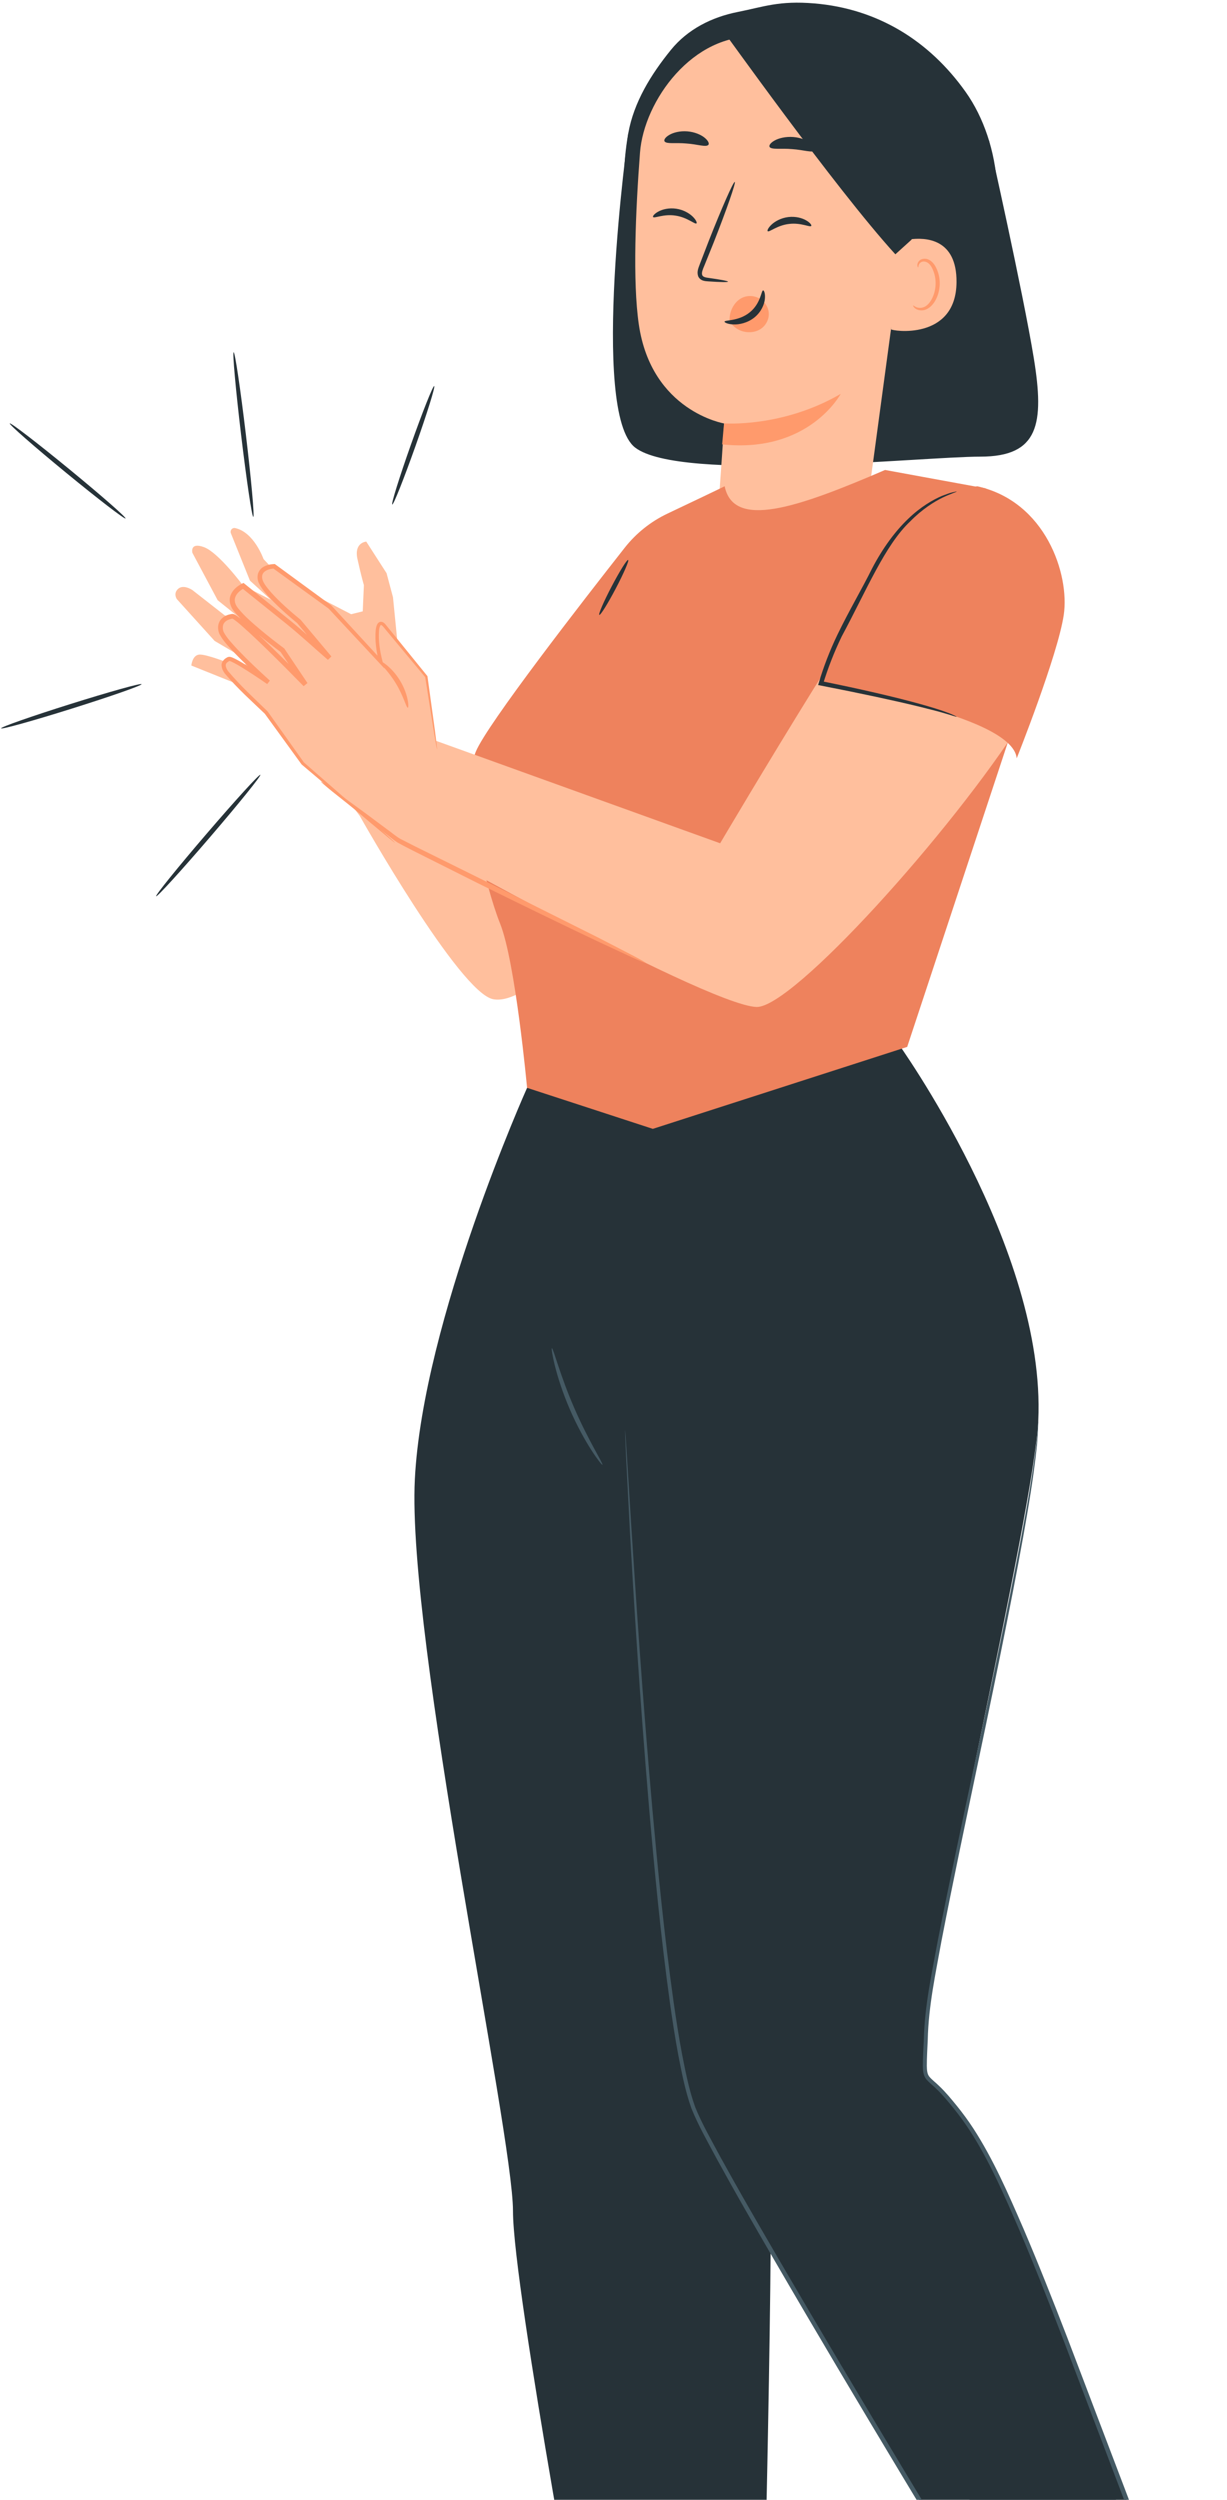
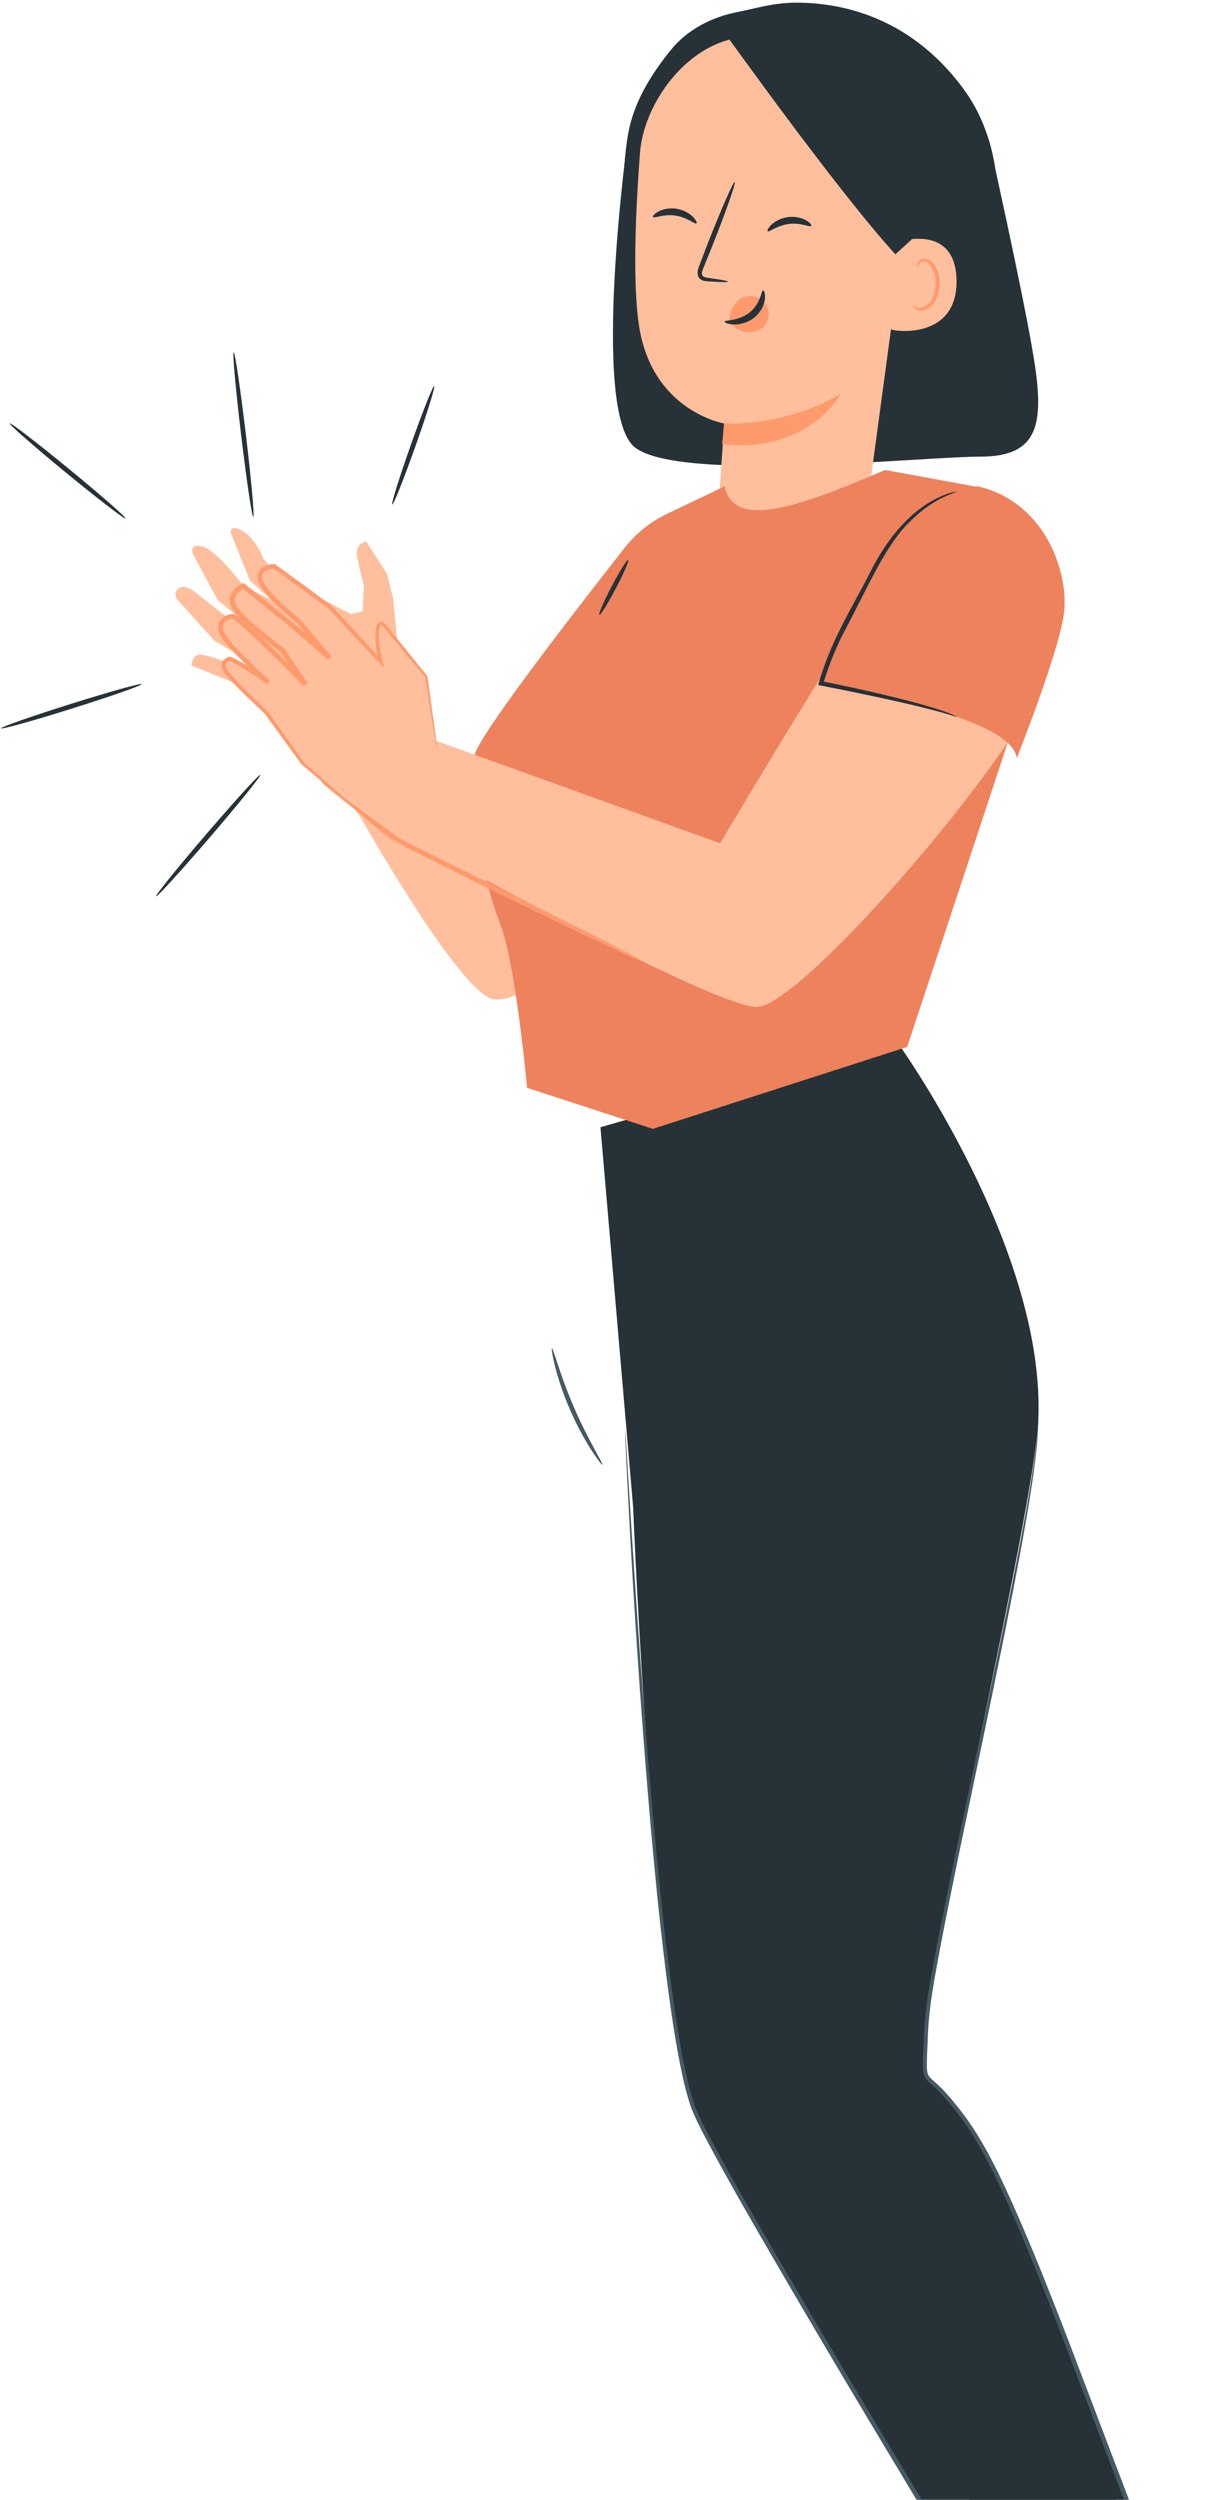
<svg xmlns="http://www.w3.org/2000/svg" width="162" height="330" viewBox="0 0 162 330" fill="none">
  <path d="M77.253 123.496C77.253 123.496 69.595 132.696 65.138 131.913C60.68 131.13 47.49 107.696 47.49 107.696L37.198 93.948L52.122 92.815L77.253 123.496Z" fill="#FFBF9D" />
  <path d="M125.909 330.884L135.865 351.962C135.865 351.962 115.256 369.414 116.581 373.906L161.638 357.842L160.429 354.561L154.499 344.008L143.863 323.193L125.909 330.884Z" fill="#455A64" />
  <path d="M130.565 18.514C130.565 18.514 135.075 38.576 136.491 47.273C137.907 55.969 137.15 60.282 129.433 60.282C121.716 60.282 89.913 63.681 83.872 59.096C77.83 54.51 82.952 17.59 82.952 17.59L130.565 18.514Z" fill="#263238" />
  <path d="M127.487 12.127C122.659 5.337 115.838 1.154 107.533 0.452C102.847 0.057 100.84 0.9 97.399 1.581C93.959 2.263 90.787 3.867 88.577 6.59C85.953 9.824 83.683 13.49 82.951 17.588C82.198 21.799 82.241 25.97 82.815 29.445C83.513 33.665 85.932 40.208 88.205 43.832L95.346 45.195C101.314 45.805 107.366 46.411 113.287 45.443C119.208 44.474 125.084 41.725 128.551 36.832C133.372 30.032 132.317 18.917 127.487 12.127Z" fill="#263238" />
  <path d="M117.854 11.402L103.803 4.685L100.002 4.867C91.512 4.321 85.022 13.281 84.499 20.149C83.919 27.778 83.512 37.116 84.343 42.826C86.015 54.306 95.613 55.903 95.613 55.903C95.613 55.903 95.005 65.202 94.675 68.998L114.6 65.966L121.409 15.537C121.477 13.444 119.933 11.649 117.854 11.402Z" fill="#FFBF9D" />
  <path d="M101.503 41.329C101.465 40.727 101.169 40.177 100.771 39.787C99.974 39.005 98.743 38.851 97.794 39.414C96.847 39.977 96.241 41.222 96.331 42.424C96.792 43.157 97.537 43.681 98.393 43.813C98.526 43.834 98.66 43.847 98.795 43.854C99.449 43.881 100.127 43.706 100.659 43.259C101.191 42.813 101.55 42.072 101.503 41.329Z" fill="#FF9A6C" />
  <path d="M86.226 28.649C86.378 28.867 87.603 28.22 89.165 28.461C90.731 28.679 91.757 29.659 91.956 29.492C92.051 29.42 91.92 29.051 91.476 28.611C91.039 28.174 90.254 27.695 89.278 27.551C88.303 27.408 87.428 27.642 86.902 27.938C86.366 28.233 86.151 28.551 86.226 28.649Z" fill="#263238" />
  <path d="M96.116 37.182C96.125 37.093 95.144 36.91 93.553 36.686C93.149 36.639 92.768 36.553 92.704 36.277C92.612 35.984 92.787 35.551 92.989 35.084C93.382 34.112 93.792 33.093 94.223 32.025C95.938 27.669 97.186 24.085 97.011 24.018C96.834 23.95 95.301 27.426 93.585 31.781C93.173 32.856 92.777 33.879 92.401 34.859C92.241 35.316 91.973 35.833 92.171 36.441C92.275 36.745 92.569 36.967 92.827 37.041C93.085 37.123 93.311 37.13 93.512 37.145C95.114 37.253 96.11 37.272 96.116 37.182Z" fill="#263238" />
  <path d="M95.595 55.89C95.595 55.89 103.3 56.487 110.999 51.995C110.999 51.995 106.807 59.884 95.347 58.663L95.595 55.89Z" fill="#FF9A6C" />
  <path d="M100.757 38.335C100.501 38.317 100.474 40.033 98.989 41.233C97.506 42.436 95.679 42.22 95.662 42.46C95.637 42.567 96.065 42.799 96.837 42.83C97.594 42.865 98.705 42.636 99.612 41.903C100.519 41.167 100.917 40.176 100.985 39.473C101.061 38.756 100.875 38.328 100.757 38.335Z" fill="#263238" />
-   <path d="M87.739 18.66C87.999 19.049 89.214 18.807 90.629 18.943C92.046 19.034 93.211 19.467 93.526 19.123C93.666 18.955 93.517 18.577 93.031 18.181C92.553 17.788 91.722 17.419 90.749 17.341C89.776 17.263 88.901 17.495 88.369 17.808C87.829 18.122 87.625 18.472 87.739 18.66Z" fill="#263238" />
  <path d="M107.109 29.829C106.952 30.042 105.744 29.363 104.175 29.564C102.604 29.742 101.554 30.694 101.36 30.524C101.266 30.449 101.407 30.083 101.862 29.655C102.31 29.229 103.107 28.771 104.086 28.652C105.064 28.535 105.932 28.792 106.45 29.099C106.981 29.41 107.188 29.733 107.109 29.829Z" fill="#263238" />
-   <path d="M107.592 19.868C107.263 20.211 106.061 19.777 104.597 19.686C103.135 19.548 101.877 19.791 101.611 19.402C101.495 19.213 101.708 18.864 102.268 18.552C102.819 18.24 103.727 18.009 104.733 18.087C105.739 18.167 106.596 18.535 107.086 18.929C107.588 19.321 107.738 19.699 107.592 19.868Z" fill="#263238" />
  <path d="M118.145 34.584C118.158 33.73 119.17 31.733 120.015 31.612C122.271 31.291 126.327 31.523 126.29 37.238C126.24 45.049 117.651 43.688 117.638 43.464C117.629 43.288 118.099 37.53 118.145 34.584Z" fill="#FFBF9D" />
  <path d="M120.566 40.324C120.6 40.299 120.702 40.42 120.93 40.527C121.154 40.63 121.54 40.705 121.948 40.555C122.775 40.257 123.479 38.951 123.526 37.543C123.551 36.832 123.407 36.154 123.158 35.592C122.922 35.019 122.555 34.618 122.14 34.541C121.728 34.443 121.431 34.69 121.335 34.909C121.228 35.128 121.277 35.283 121.236 35.297C121.214 35.316 121.069 35.166 121.134 34.843C121.168 34.688 121.26 34.504 121.445 34.355C121.633 34.205 121.91 34.129 122.199 34.161C122.802 34.207 123.34 34.765 123.614 35.382C123.92 36.002 124.1 36.763 124.071 37.562C124.011 39.135 123.196 40.603 122.064 40.922C121.514 41.063 121.056 40.894 120.82 40.708C120.579 40.514 120.538 40.339 120.566 40.324Z" fill="#FF9A6C" />
  <path d="M120.331 31.655L118.214 33.572C110.229 24.822 94.928 3.235 95.777 4.516C95.777 4.516 101.791 2.508 108.067 4.02C114.343 5.532 126.172 9.526 125.479 16.999C124.786 24.471 120.331 31.655 120.331 31.655Z" fill="#263238" />
-   <path d="M69.591 143.604C69.591 143.604 55.833 174.262 54.772 195.279C53.711 216.296 67.729 281.556 67.729 291.88C67.729 302.204 78.243 358.195 78.243 358.195L100.598 356.5C100.598 356.5 102.082 299.928 101.712 284.811C101.343 269.694 99.455 179.793 99.455 179.793L92.637 143.263L69.591 143.604Z" fill="#263238" />
  <path d="M118.443 137.548C118.443 137.548 138.143 164.834 137.082 187.536C136.532 199.322 122.694 257.959 122.326 267.176C121.957 276.393 121.589 272.707 125.278 277.131C128.966 281.555 131.67 285.34 140.984 309.581L152.266 339.288L133.113 349.398C133.113 349.398 97.459 291.026 91.926 279.227C86.392 267.429 83.586 198.874 83.586 198.874L79.279 148.806L118.443 137.548Z" fill="#263238" />
  <path d="M82.533 188.774C82.533 188.774 82.569 189.073 82.608 189.657C82.646 190.259 82.702 191.123 82.774 192.25C82.918 194.55 83.128 197.909 83.399 202.234C83.964 210.905 84.776 223.464 86.147 238.978C86.851 246.731 87.664 255.23 88.938 264.303C89.265 266.57 89.616 268.874 90.056 271.197C90.512 273.512 90.969 275.888 91.784 278.156C92.684 280.379 93.939 282.55 95.119 284.758C96.334 286.958 97.578 289.183 98.865 291.42C109.164 309.322 120.934 328.793 133.369 349.24L132.967 349.13C134.276 348.439 135.691 347.692 137.111 346.942C142.252 344.228 147.336 341.545 152.12 339.02L151.979 339.394C147.985 328.871 144.101 318.639 140.361 308.789C138.469 303.875 136.577 299.069 134.602 294.426C132.602 289.803 130.631 285.253 128.031 281.242C127.379 280.241 126.681 279.284 125.938 278.365C125.194 277.443 124.456 276.537 123.622 275.745C123.212 275.332 122.756 275.012 122.328 274.521C121.864 273.99 121.856 273.279 121.841 272.717C121.843 271.542 121.924 270.406 121.972 269.27C122.08 264.7 123.061 260.349 123.818 256.177C125.46 247.823 127.135 240.1 128.63 233.057C131.645 218.978 134.005 207.636 135.404 199.778C136.114 195.85 136.554 192.79 136.805 190.712C136.934 189.674 136.948 188.876 137.003 188.343C137.044 187.809 137.08 187.536 137.08 187.536C137.08 187.536 137.084 188.633 136.921 190.725C136.706 192.811 136.301 195.88 135.625 199.817C134.293 207.694 131.995 219.053 129.032 233.144C127.563 240.191 125.912 247.92 124.295 256.27C123.548 260.457 122.587 264.758 122.49 269.296C122.444 270.43 122.365 271.579 122.367 272.712C122.381 273.276 122.403 273.827 122.739 274.191C123.073 274.579 123.573 274.948 123.99 275.363C124.856 276.183 125.612 277.11 126.36 278.031C127.111 278.957 127.825 279.931 128.488 280.945C131.134 285.015 133.114 289.573 135.127 294.206C137.113 298.858 139.013 303.665 140.911 308.582C144.657 318.431 148.548 328.662 152.55 339.182L152.646 339.432L152.408 339.556C147.624 342.082 142.54 344.766 137.4 347.48C135.981 348.229 134.567 348.977 133.257 349.667L133.004 349.8L132.856 349.555C120.42 329.102 108.666 309.623 98.388 291.694C97.103 289.452 95.861 287.224 94.648 285.018C93.464 282.792 92.224 280.65 91.293 278.339C90.458 275.999 90.01 273.622 89.555 271.29C89.117 268.954 88.77 266.644 88.448 264.371C87.193 255.277 86.404 246.772 85.728 239.012C84.41 223.487 83.662 210.922 83.17 202.246C82.948 197.918 82.775 194.556 82.658 192.256C82.612 191.126 82.576 190.262 82.552 189.658C82.528 189.075 82.533 188.774 82.533 188.774Z" fill="#455A64" />
  <path d="M79.537 193.366C79.473 193.409 78.874 192.671 78.046 191.38C77.219 190.09 76.182 188.233 75.25 186.085C74.318 183.934 73.671 181.91 73.295 180.423C72.918 178.937 72.788 177.996 72.864 177.979C73.045 177.935 73.954 181.599 75.809 185.843C77.638 190.095 79.693 193.264 79.537 193.366Z" fill="#455A64" />
  <path d="M94.496 64.205H94.501C94.538 64.183 94.539 64.183 94.496 64.205Z" fill="#455A64" />
  <path d="M130.186 64.482L116.853 62.04C105.176 67.081 96.846 69.888 95.676 64.189C95.329 64.378 91.201 66.342 88.131 67.798C85.922 68.846 83.99 70.388 82.479 72.309C77.137 79.103 64.285 95.634 62.813 99.244C60.95 103.816 63.998 116.852 66.031 121.932C68.064 127.011 69.589 143.604 69.589 143.604L86.191 149.022L119.776 138.202L133.863 95.587L130.186 64.482Z" fill="#EE825D" />
  <path d="M79.126 81.175C78.977 81.097 79.709 79.409 80.761 77.406C81.813 75.401 82.786 73.841 82.935 73.919C83.085 73.998 82.352 75.684 81.3 77.689C80.247 79.692 79.274 81.254 79.126 81.175Z" fill="#263238" />
  <path d="M23.357 79.099C23.357 79.099 22.923 78.515 23.346 77.923C24.044 76.946 25.415 77.905 25.415 77.905L29.665 81.23L33.446 83.019L28.737 79.234L25.4 72.977C25.4 72.977 25.023 71.522 26.943 72.234C28.864 72.947 32.093 77.3 32.093 77.3L35.755 79.172L32.998 76.645L30.482 70.397C30.332 70.027 30.654 69.626 31.045 69.711C33.56 70.253 34.795 73.805 34.795 73.805L37.187 76.335L46.36 81.082L47.892 80.704L48.044 77.241C48.044 77.241 47.668 75.968 47.193 73.786C46.717 71.603 48.357 71.497 48.357 71.497L51.038 75.665L51.886 78.846L52.475 84.788L53.599 90.402L43.289 96.416L35.534 91.988L25.262 87.858C25.262 87.858 25.375 86.515 26.286 86.415C27.196 86.316 30.378 87.596 30.378 87.596L33.709 87.768L28.338 84.611L23.357 79.099Z" fill="#FFBF9D" />
  <path d="M138.005 75.082C139.886 81.876 138.763 89.149 134.981 95.099C125.618 109.828 104.622 133.089 99.881 132.931C92.984 132.7 47.541 107.131 52.651 109.57L57.581 97.8L95.08 111.323C95.08 111.323 118.945 70.862 122.528 69.032C126.111 67.201 132.488 65.395 135.443 68.966C136.422 70.146 137.286 72.483 138.005 75.082Z" fill="#FFBF9D" />
  <path d="M57.701 98.912L56.283 89.324L50.676 82.5C50.676 82.5 49.891 81.621 49.797 83.506C49.703 85.391 50.275 87.383 50.275 87.383L43.555 80.124L36.186 74.756C36.186 74.756 34.078 74.774 34.316 76.436C34.553 78.097 39.468 82.045 39.468 82.045L43.504 86.864L38.92 82.825L32.104 77.342C32.104 77.342 30.116 78.246 30.796 79.903C31.476 81.56 37.281 85.832 37.281 85.832L40.317 90.351C40.317 90.351 31.423 81.228 30.673 81.344C29.922 81.462 28.816 81.915 29.162 83.353C29.508 84.792 35.433 90.06 35.433 90.06C35.433 90.06 30.633 86.731 30.192 86.979C29.75 87.228 29.199 87.565 29.762 88.558C30.325 89.551 35.136 94.055 35.136 94.055L39.964 100.775L52.142 111.248L57.701 98.912Z" fill="#FFBF9D" />
-   <path d="M50.052 87.243C50.135 87.093 51.683 87.984 52.795 89.817C53.923 91.641 54.014 93.422 53.843 93.429C53.65 93.464 53.28 91.854 52.23 90.164C51.2 88.46 49.933 87.398 50.052 87.243Z" fill="#FF9A6C" />
  <path d="M52.143 111.251C52.136 111.258 52.061 111.205 51.916 111.093C51.75 110.959 51.542 110.792 51.284 110.585C50.701 110.1 49.894 109.429 48.863 108.571C46.729 106.765 43.673 104.178 39.836 100.929L39.819 100.914L39.804 100.893C38.357 98.899 36.717 96.641 34.943 94.196L34.973 94.232C33.27 92.599 31.422 90.962 29.674 88.903C29.46 88.599 29.285 88.285 29.256 87.846C29.218 87.372 29.622 86.978 29.923 86.825C29.997 86.788 30.045 86.715 30.306 86.706C30.474 86.72 30.524 86.76 30.639 86.787C30.806 86.859 30.975 86.93 31.127 87.012C31.442 87.171 31.74 87.345 32.04 87.522C33.234 88.235 34.407 89.013 35.599 89.826L35.243 90.279C33.802 88.985 32.351 87.635 30.935 86.161C30.242 85.395 29.511 84.705 28.962 83.671C28.733 83.113 28.701 82.447 29.084 81.878C29.494 81.335 30.056 81.12 30.694 81.038C31.054 81.09 31.073 81.186 31.228 81.26C31.347 81.342 31.461 81.423 31.569 81.508C31.787 81.675 31.996 81.85 32.201 82.026C32.613 82.379 33.015 82.741 33.414 83.109C34.212 83.846 35.002 84.602 35.793 85.372C37.374 86.911 38.958 88.497 40.554 90.124L40.048 90.535C39.089 89.108 38.056 87.571 37.01 86.018L37.089 86.1C36.046 85.323 34.994 84.504 33.947 83.63C32.909 82.745 31.848 81.86 30.931 80.731C30.484 80.212 30.139 79.355 30.442 78.588C30.735 77.837 31.324 77.373 31.969 77.041L32.148 76.949L32.315 77.084C34.304 78.685 36.266 80.265 38.198 81.821C40.128 83.38 41.908 85.055 43.72 86.622L43.259 87.071C41.89 85.433 40.547 83.824 39.229 82.246L39.274 82.29C37.845 81.107 36.49 79.908 35.293 78.563C34.999 78.22 34.709 77.879 34.462 77.484C34.33 77.3 34.228 77.076 34.127 76.856C34.037 76.603 33.988 76.351 34.005 76.095C34.013 75.562 34.375 75.04 34.819 74.814C35.263 74.575 35.708 74.48 36.188 74.46L36.282 74.456L36.364 74.516C38.935 76.399 41.388 78.194 43.72 79.903L43.742 79.918L43.759 79.938C46.164 82.554 48.394 84.979 50.453 87.219L50.048 87.447C49.679 85.984 49.48 84.561 49.606 83.163C49.629 82.986 49.658 82.808 49.716 82.627C49.782 82.458 49.853 82.224 50.141 82.106C50.455 82.024 50.659 82.193 50.798 82.317C50.935 82.469 51.013 82.576 51.121 82.706C51.526 83.205 51.922 83.691 52.307 84.165C53.84 86.055 55.208 87.745 56.408 89.225L56.437 89.26L56.442 89.302C56.867 92.387 57.196 94.778 57.424 96.443C57.522 97.223 57.598 97.832 57.655 98.285C57.703 98.699 57.72 98.911 57.706 98.914C57.692 98.916 57.648 98.708 57.573 98.298C57.496 97.848 57.393 97.243 57.261 96.469C56.998 94.809 56.619 92.426 56.132 89.351L56.166 89.427C54.949 87.964 53.558 86.295 52.002 84.426C51.612 83.958 51.212 83.476 50.802 82.982C50.612 82.728 50.358 82.454 50.28 82.517C50.187 82.538 50.064 82.918 50.046 83.215C49.937 84.511 50.143 85.929 50.51 87.32L50.753 88.243L50.105 87.548C48.028 85.321 45.783 82.912 43.36 80.312L43.399 80.348C41.058 78.652 38.597 76.869 36.017 74.999L36.194 75.056C35.453 75.081 34.596 75.425 34.608 76.129C34.571 76.805 35.227 77.522 35.755 78.163C36.909 79.454 38.267 80.649 39.669 81.802L39.694 81.823L39.714 81.846C41.036 83.419 42.384 85.026 43.755 86.66L43.294 87.109C41.484 85.55 39.706 83.882 37.778 82.328C35.848 80.776 33.887 79.2 31.901 77.604L32.247 77.647C31.747 77.897 31.244 78.324 31.07 78.815C30.882 79.314 31.068 79.854 31.46 80.328C32.292 81.355 33.355 82.257 34.376 83.122C35.408 83.984 36.456 84.802 37.483 85.568L37.53 85.603L37.562 85.65C38.605 87.205 39.637 88.743 40.594 90.171L40.089 90.583C38.501 88.958 36.92 87.37 35.349 85.832C34.563 85.064 33.777 84.308 32.989 83.577L31.797 82.506C31.596 82.333 31.394 82.164 31.191 82.007C31.09 81.926 30.987 81.854 30.887 81.784L30.743 81.695L30.686 81.668C30.644 81.626 30.704 81.745 30.709 81.539C30.708 81.504 30.703 81.47 30.694 81.435C30.762 81.88 30.709 81.559 30.724 81.659L30.718 81.66L30.708 81.661L30.663 81.669L30.576 81.686L30.404 81.729C30.29 81.759 30.184 81.802 30.082 81.85C29.877 81.945 29.71 82.077 29.596 82.239C29.365 82.541 29.369 83.057 29.534 83.438C29.955 84.243 30.711 85.023 31.377 85.749C32.767 87.206 34.211 88.562 35.633 89.851L35.277 90.304C34.101 89.492 32.93 88.709 31.762 88.002C31.47 87.828 31.177 87.655 30.884 87.506C30.595 87.37 30.248 87.165 30.212 87.294C29.938 87.456 29.791 87.614 29.803 87.84C29.807 88.066 29.945 88.373 30.113 88.595C31.755 90.552 33.638 92.264 35.307 93.886L35.327 93.904L35.339 93.921C37.089 96.383 38.708 98.657 40.136 100.664L40.104 100.629C43.89 103.937 46.906 106.572 49.011 108.411C50.013 109.303 50.798 110.001 51.364 110.503C51.607 110.727 51.803 110.908 51.961 111.053C52.085 111.176 52.15 111.243 52.143 111.251Z" fill="#FF9A6C" />
  <path d="M129.002 64.189C129.002 64.189 119.835 66.575 114.901 75.056C109.968 83.536 108.389 90.437 108.389 90.437C108.389 90.437 133.647 94.184 134.238 100.1C134.238 100.1 139.658 86.503 140.447 81.178C141.238 75.854 138.084 66.188 129.002 64.189Z" fill="#EE825D" />
  <path d="M126.301 94.615C126.284 94.656 125.827 94.487 124.969 94.238C124.113 93.976 122.849 93.649 121.259 93.259C118.077 92.484 113.565 91.512 108.334 90.495L108.017 90.433L108.109 90.123C108.72 88.069 109.545 85.903 110.581 83.757C112.106 80.594 113.802 77.75 115.142 75.041C116.551 72.341 118.21 70.108 119.883 68.512C121.544 66.899 123.201 65.955 124.386 65.456C124.989 65.225 125.458 65.057 125.792 64.987C126.12 64.903 126.294 64.871 126.301 64.89C126.318 64.949 125.631 65.132 124.484 65.671C123.351 66.226 121.771 67.201 120.186 68.817C116.852 71.942 114.413 77.915 111.13 84.018C110.106 86.14 109.287 88.268 108.671 90.289L108.446 89.917C113.682 90.973 118.181 92.02 121.352 92.899C122.935 93.341 124.189 93.725 125.03 94.048C125.455 94.196 125.772 94.344 125.985 94.441C126.2 94.54 126.307 94.6 126.301 94.615Z" fill="#263238" />
  <path d="M42.388 103.19C42.417 103.152 42.992 103.534 44.008 104.258C45.118 105.069 46.552 106.116 48.276 107.374C49.181 108.049 50.16 108.777 51.204 109.553C51.728 109.925 52.274 110.398 52.828 110.726C53.441 111.038 54.071 111.359 54.716 111.686C57.37 112.999 60.268 114.433 63.309 115.937C69.341 118.952 74.795 121.678 78.894 123.729C80.788 124.708 82.365 125.522 83.586 126.154C84.688 126.739 85.287 127.083 85.266 127.125C85.245 127.167 84.607 126.904 83.469 126.392C82.223 125.812 80.614 125.062 78.681 124.162C74.651 122.251 69.106 119.566 63.005 116.55C59.97 115.027 57.079 113.576 54.432 112.248C53.765 111.904 53.157 111.598 52.495 111.226C51.861 110.826 51.386 110.391 50.85 109.996C49.826 109.197 48.866 108.447 47.977 107.754C46.31 106.428 44.921 105.323 43.846 104.469C42.882 103.681 42.36 103.226 42.388 103.19Z" fill="#FF9A6C" />
  <path d="M20.615 118.316C20.681 118.373 21.513 117.525 22.801 116.111C24.09 114.697 25.835 112.718 27.734 110.505C29.634 108.292 31.326 106.266 32.528 104.777C33.729 103.288 34.44 102.339 34.375 102.281C34.309 102.224 33.48 103.068 32.191 104.482C30.902 105.896 29.154 107.879 27.254 110.094C25.353 112.309 23.659 114.337 22.458 115.826C21.257 117.312 20.547 118.26 20.615 118.316Z" fill="#263238" />
  <path d="M0.146 96.148C0.199 96.315 4.393 95.144 9.514 93.535C14.636 91.925 18.745 90.484 18.693 90.318C18.641 90.152 14.447 91.321 9.325 92.932C4.203 94.541 0.094 95.981 0.146 96.148Z" fill="#263238" />
  <path d="M1.286 55.893C1.175 56.028 4.509 58.948 8.731 62.413C12.954 65.88 16.467 68.581 16.577 68.445C16.689 68.31 13.355 65.392 9.131 61.924C4.909 58.459 1.396 55.758 1.286 55.893Z" fill="#263238" />
  <path d="M30.849 46.497C30.677 46.518 31.116 51.402 31.832 57.403C32.549 63.407 33.269 68.255 33.442 68.234C33.615 68.213 33.176 63.331 32.459 57.328C31.743 51.326 31.023 46.476 30.849 46.497Z" fill="#263238" />
  <path d="M51.789 66.6C51.954 66.659 53.327 63.205 54.857 58.887C56.387 54.568 57.494 51.021 57.329 50.962C57.164 50.904 55.791 54.357 54.261 58.676C52.731 62.993 51.624 66.541 51.789 66.6Z" fill="#263238" />
</svg>